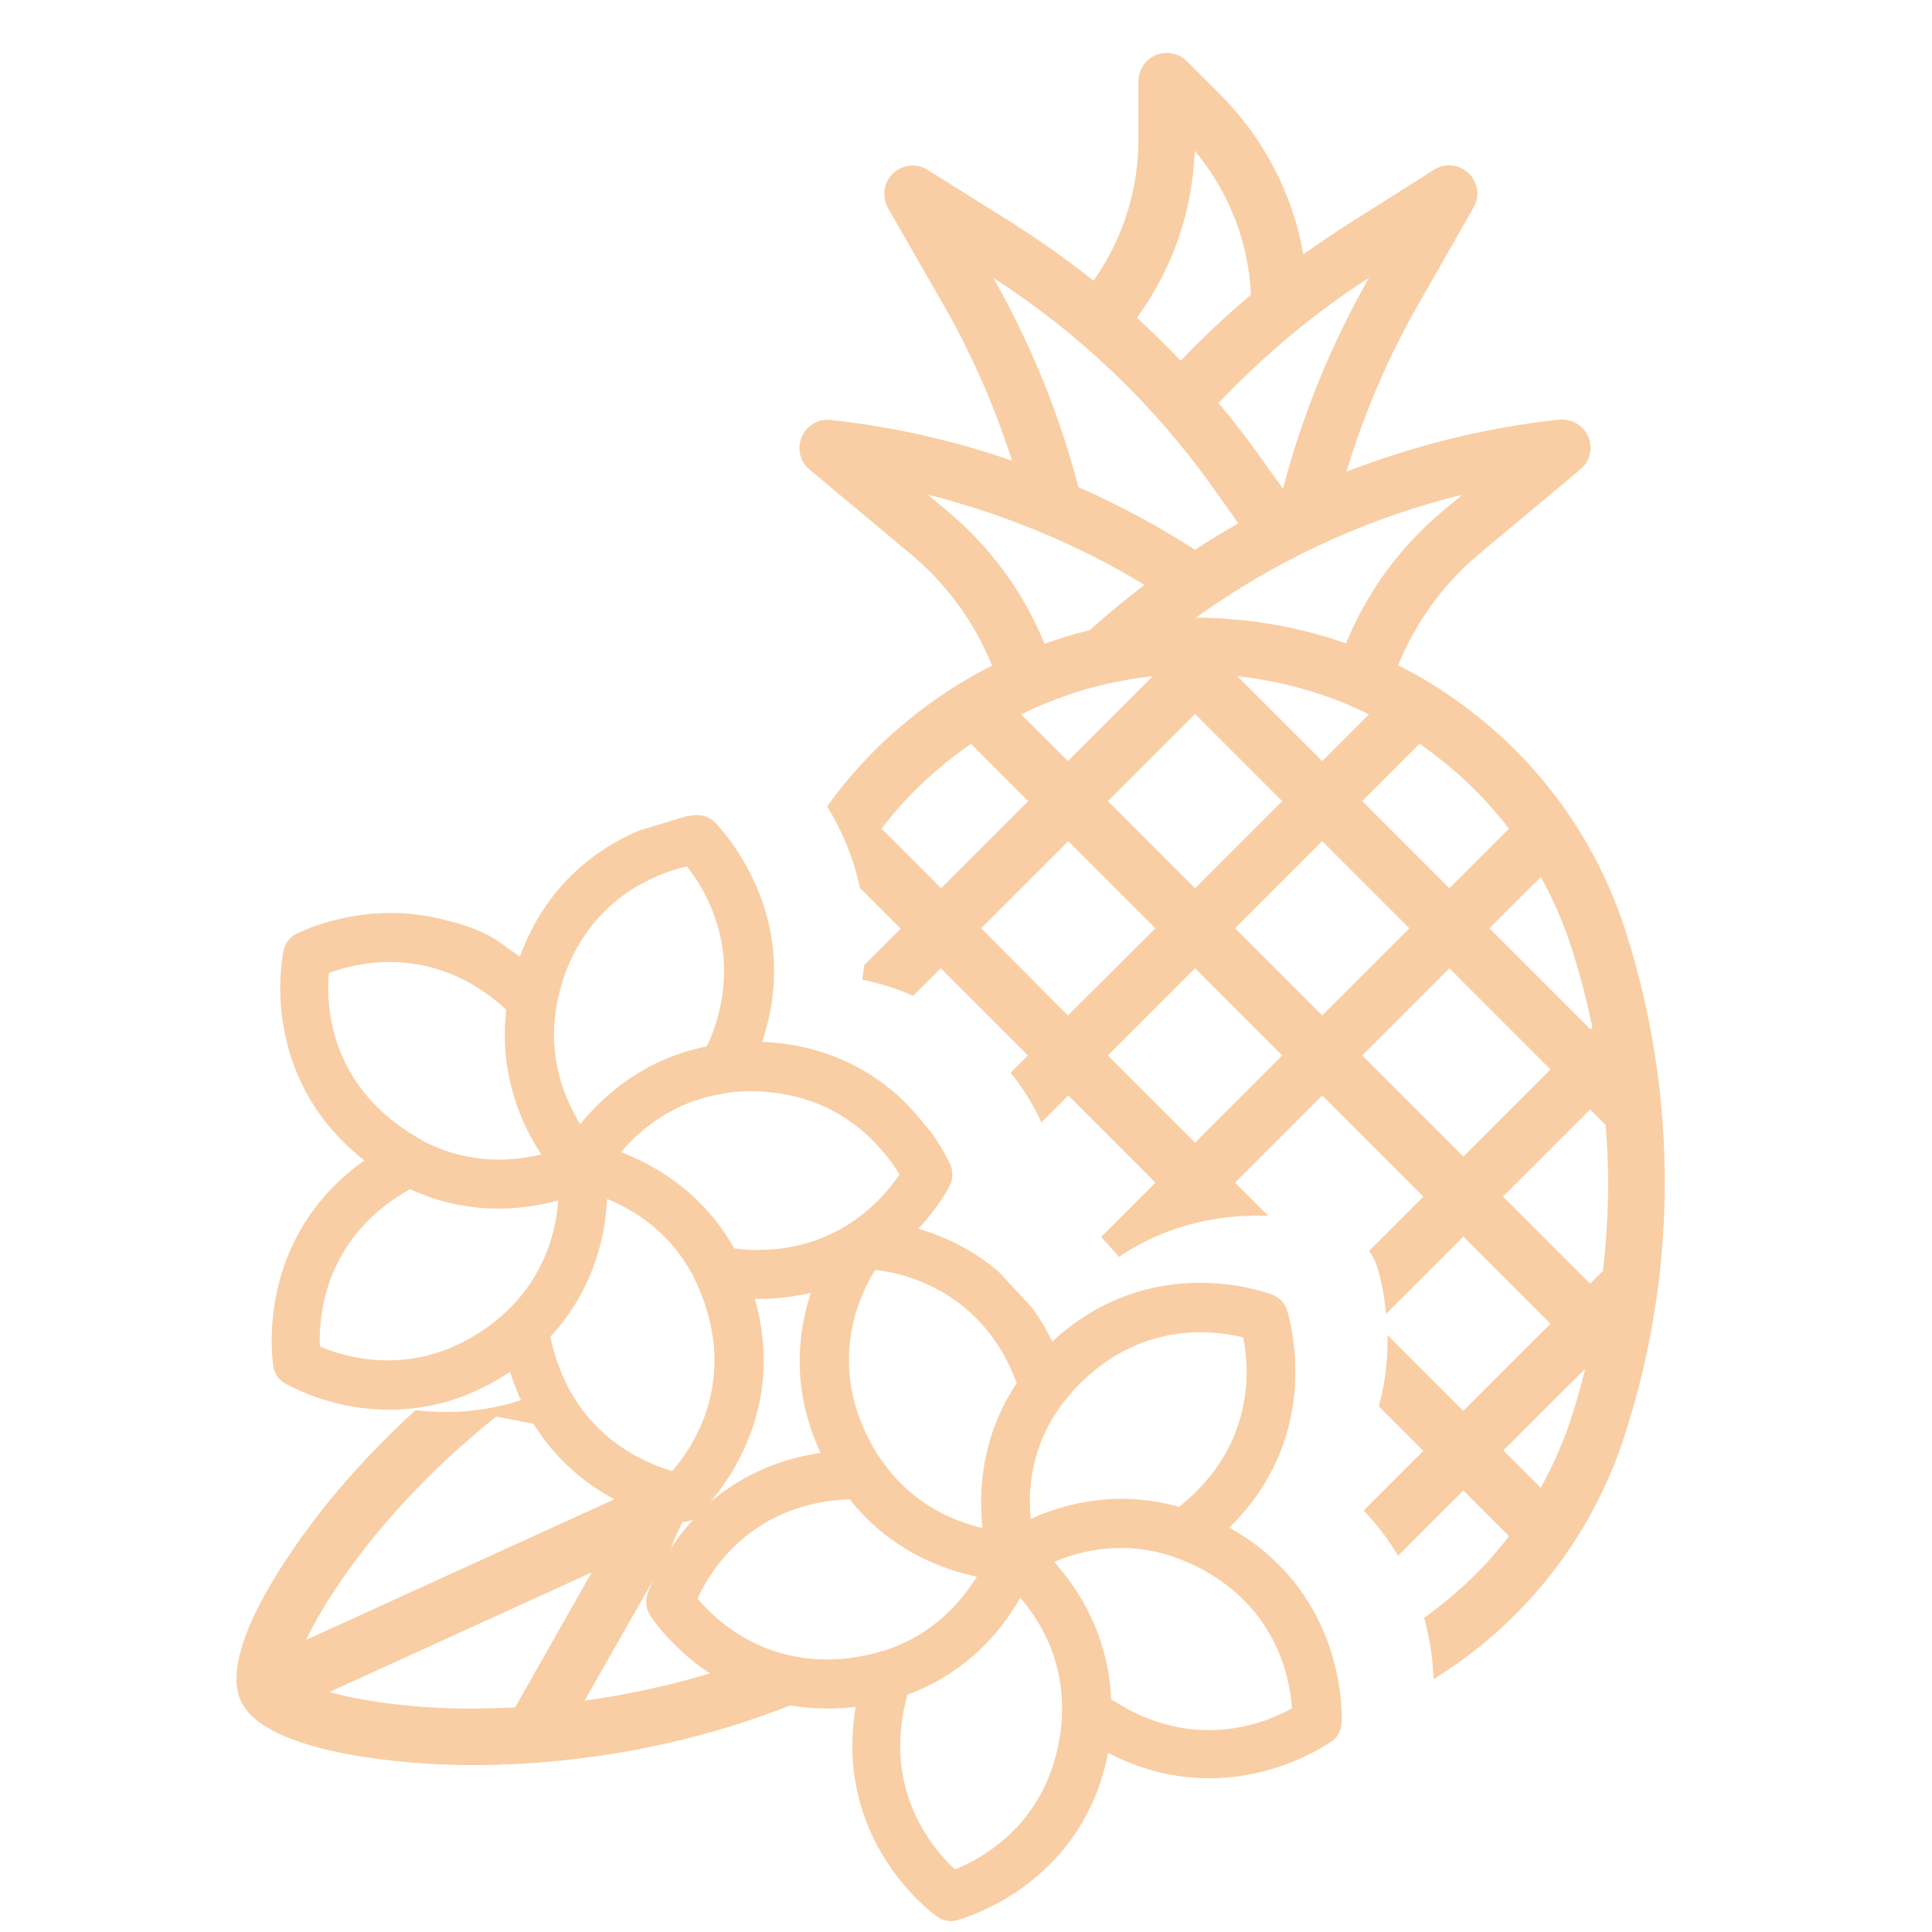
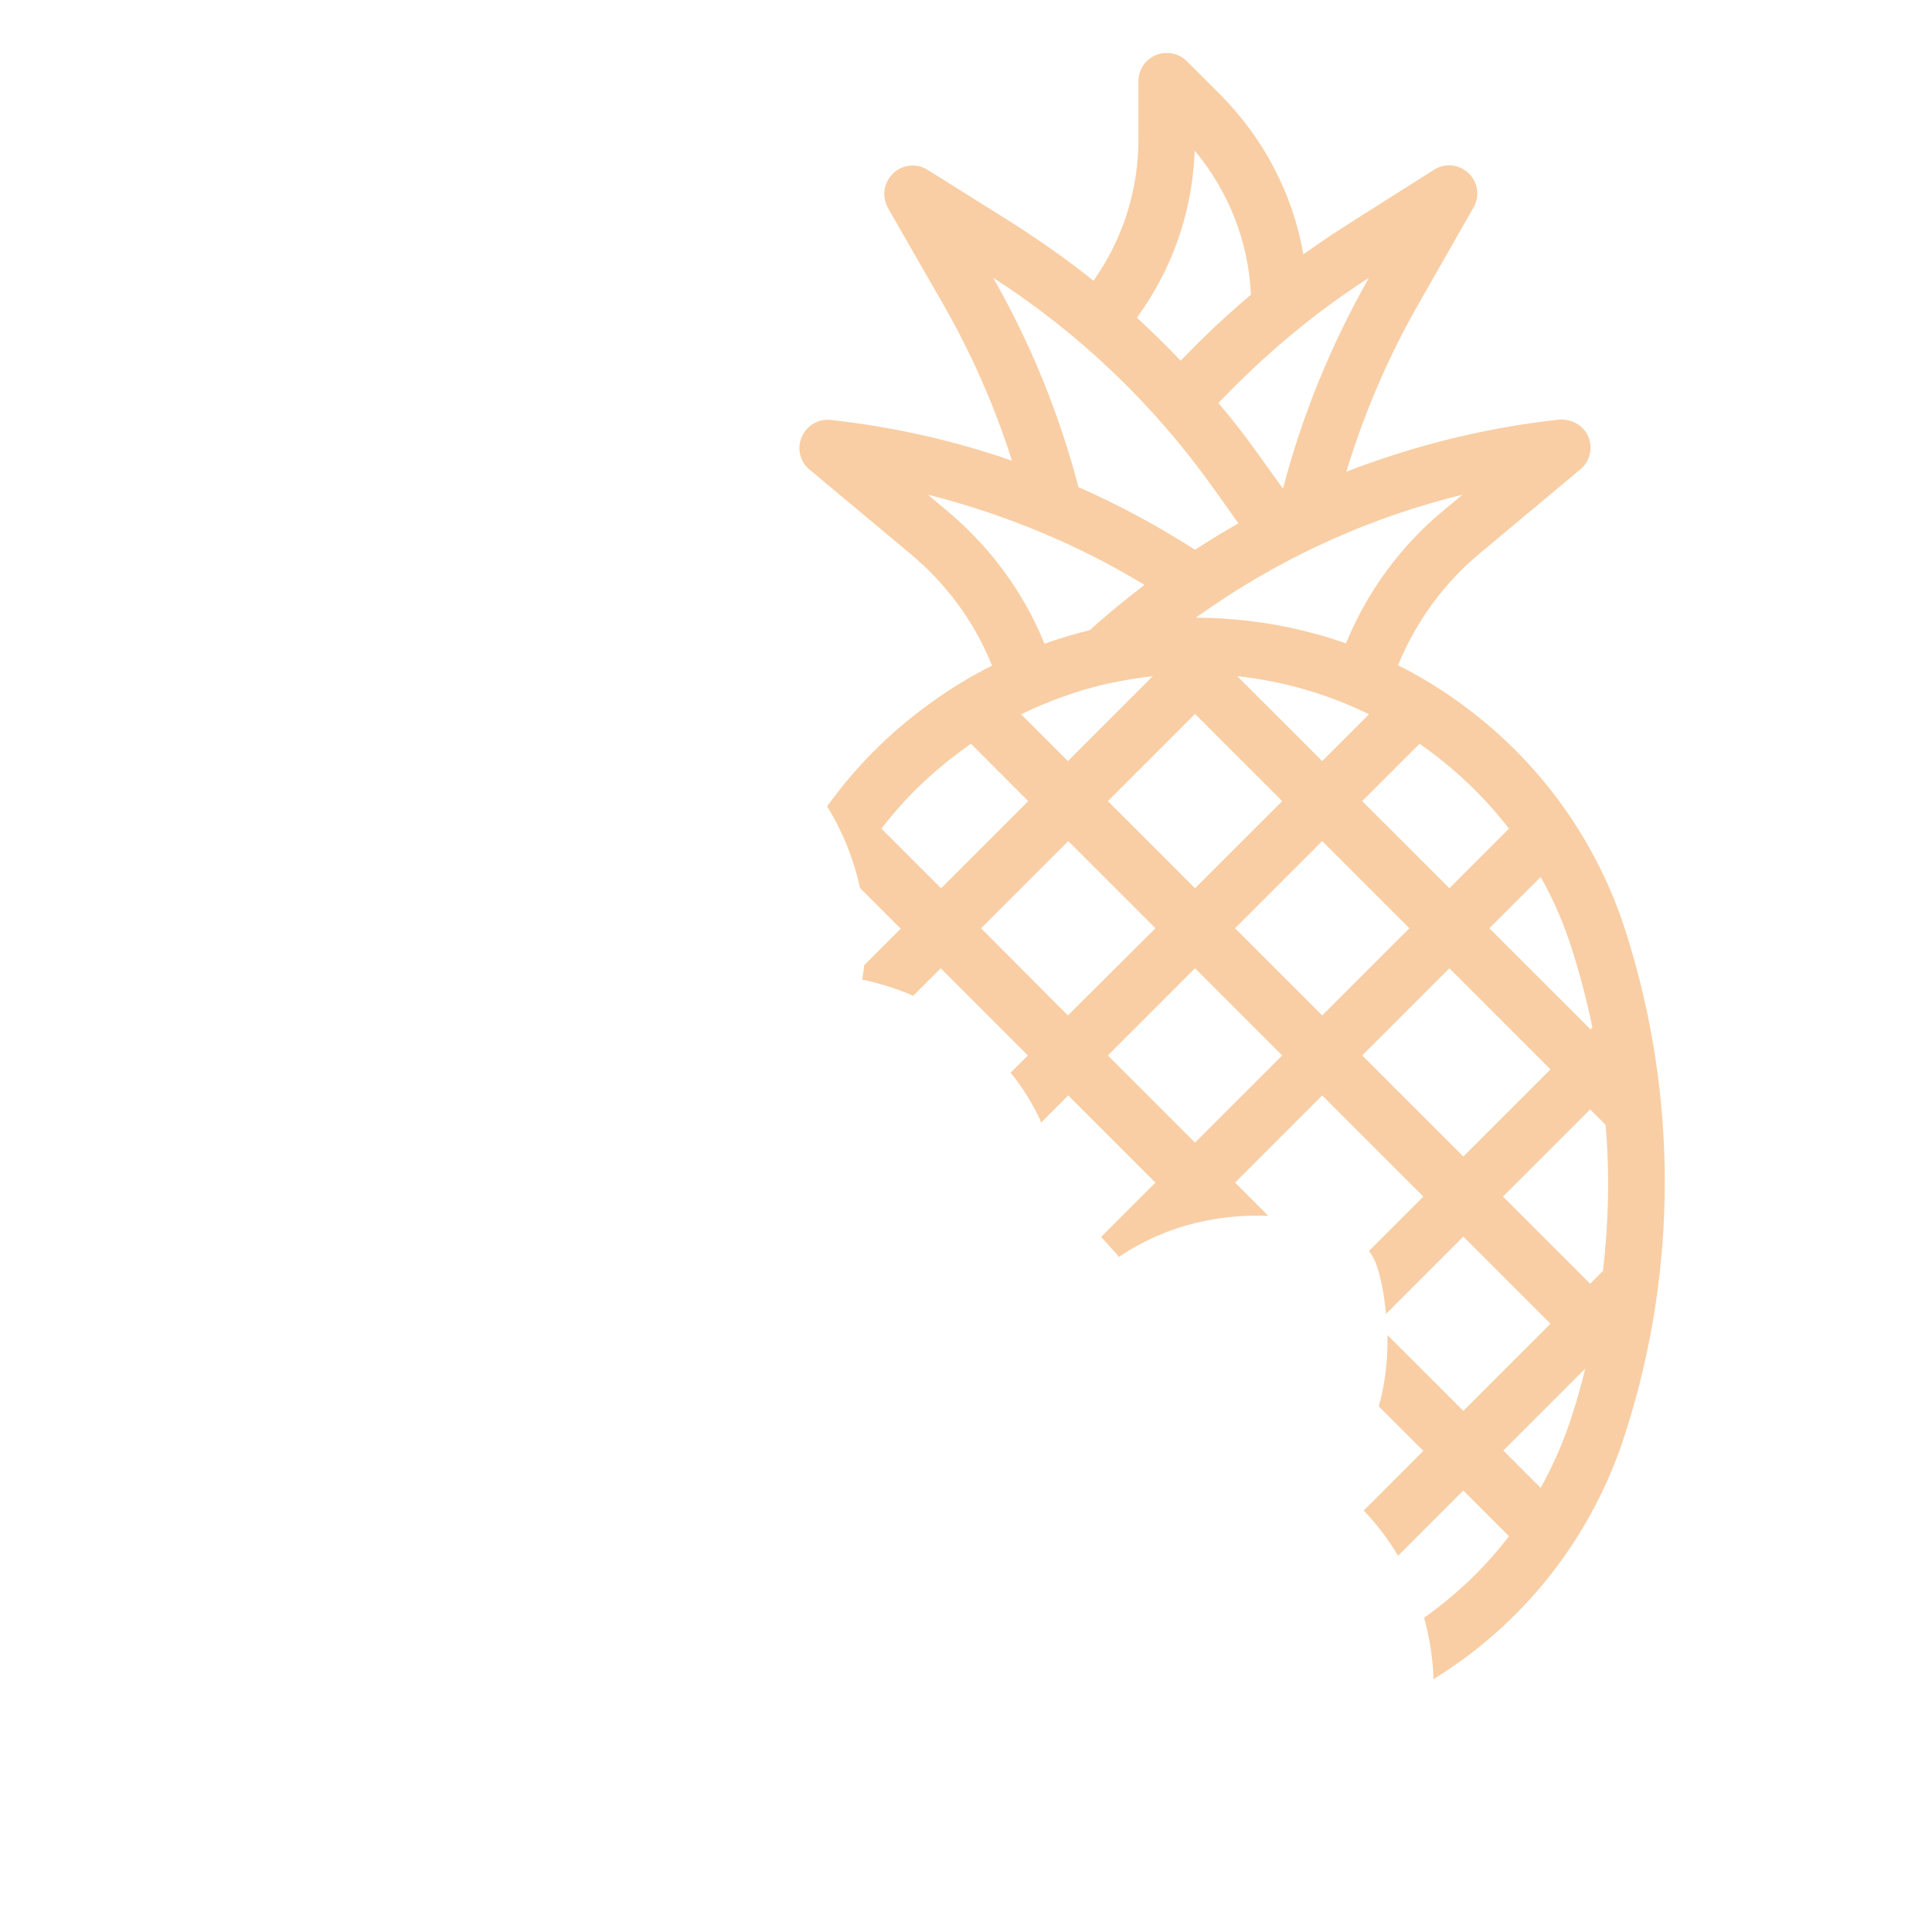
<svg xmlns="http://www.w3.org/2000/svg" width="64" height="64" viewBox="0 0 64 64" fill="none">
  <path d="M53.875 30.925C52.925 27.887 51.025 25.238 48.45 23.35C47.775 22.85 47.062 22.413 46.312 22.038C46.9 20.6 47.825 19.325 49.013 18.337L52.35 15.55C52.75 15.225 52.8 14.625 52.475 14.238C52.275 14 51.962 13.875 51.65 13.9C49.237 14.162 46.862 14.75 44.6 15.625C45.188 13.688 45.987 11.825 46.987 10.075L48.812 6.875C49.075 6.425 48.913 5.85 48.462 5.6C48.163 5.425 47.788 5.438 47.5 5.625L44.737 7.375C44.2 7.713 43.688 8.063 43.175 8.425C42.825 6.413 41.85 4.563 40.413 3.125L39.312 2.025C38.95 1.663 38.35 1.663 37.987 2.025C37.812 2.2 37.712 2.438 37.712 2.688V4.625C37.712 6.225 37.237 7.788 36.35 9.113L36.225 9.3C35.35 8.6 34.438 7.963 33.5 7.363L30.725 5.625C30.288 5.35 29.712 5.488 29.438 5.925C29.25 6.213 29.25 6.588 29.413 6.888L31.25 10.088C32.188 11.725 32.95 13.463 33.525 15.262C31.587 14.588 29.575 14.137 27.525 13.912C27.012 13.85 26.55 14.225 26.488 14.738C26.45 15.05 26.575 15.363 26.825 15.562L30.163 18.35C31.35 19.337 32.288 20.613 32.862 22.05C32.112 22.425 31.4 22.863 30.725 23.363C29.438 24.3 28.312 25.438 27.4 26.712C27.825 27.4 28.25 28.312 28.488 29.413L29.837 30.763L28.625 31.975C28.613 32.138 28.587 32.288 28.562 32.45C29.15 32.575 29.712 32.75 30.25 32.987L31.163 32.075L34.05 34.963L33.475 35.538C33.5 35.575 33.525 35.6 33.55 35.625L33.6 35.688L33.65 35.75C34.038 36.275 34.275 36.725 34.388 36.95C34.425 37.025 34.462 37.1 34.487 37.188L35.388 36.288L38.275 39.175L36.475 40.975L36.987 41.538L37.025 41.588C37.038 41.6 37.05 41.625 37.062 41.638C37.9 41.075 38.75 40.725 39.562 40.525L39.587 40.5L39.6 40.513C40.475 40.3 41.3 40.25 42.013 40.275L40.913 39.175L43.8 36.288L47.15 39.638L45.35 41.438C45.487 41.625 45.587 41.838 45.65 42.062C45.725 42.3 45.85 42.825 45.913 43.525L48.475 40.963L51.362 43.85L48.475 46.737L45.962 44.225C45.975 44.925 45.913 45.725 45.675 46.588L47.15 48.062L45.175 50.038C45.638 50.525 46.013 51.025 46.312 51.538L48.475 49.375L49.987 50.888C49.237 51.875 48.337 52.737 47.337 53.475C47.288 53.513 47.237 53.55 47.175 53.588C47.413 54.438 47.475 55.175 47.487 55.625C47.812 55.425 48.125 55.212 48.438 54.987C51.013 53.112 52.913 50.462 53.862 47.413C55.575 42.05 55.575 36.288 53.875 30.925ZM51.038 29.05C51.475 29.825 51.825 30.65 52.087 31.488C52.35 32.325 52.575 33.175 52.75 34.038L52.688 34.1L49.337 30.75L51.038 29.05ZM47.025 24.638C47.125 24.713 47.237 24.788 47.337 24.863C48.337 25.6 49.225 26.463 49.987 27.45L48.013 29.425L45.125 26.538L47.025 24.638ZM39.587 23.65L42.475 26.538L39.587 29.425L36.7 26.538L39.587 23.65ZM35.375 25.212L33.825 23.663C34.75 23.212 35.725 22.863 36.725 22.638H36.737C37.212 22.538 37.7 22.45 38.188 22.4L35.375 25.212ZM40.987 22.4C42.5 22.562 43.987 22.988 45.35 23.663L43.8 25.212L40.987 22.4ZM48.45 16.387L47.812 16.913C46.388 18.1 45.288 19.6 44.587 21.312C43.3 20.863 41.962 20.587 40.612 20.5C40.575 20.5 40.538 20.488 40.5 20.488C40.2 20.475 39.913 20.462 39.612 20.462C39.775 20.35 40.125 20.1 40.15 20.087C42.663 18.375 45.475 17.113 48.45 16.387ZM45.35 9.2C44.1 11.4 43.138 13.75 42.5 16.188L41.7 15.075C41.275 14.475 40.837 13.912 40.362 13.35C41.862 11.775 43.525 10.375 45.35 9.2ZM37.913 10.162C38.938 8.625 39.513 6.838 39.575 4.988C40.7 6.338 41.362 8.013 41.438 9.763C40.625 10.45 39.85 11.175 39.112 11.95C38.65 11.463 38.163 10.988 37.663 10.525L37.913 10.162ZM32.9 9.2C35.75 11.037 38.225 13.4 40.188 16.163L41.025 17.337C40.538 17.613 40.062 17.9 39.587 18.212C38.362 17.425 37.062 16.725 35.725 16.137C35.087 13.7 34.138 11.375 32.9 9.2ZM31.363 16.913L30.738 16.387C33.263 17.025 35.688 18.025 37.913 19.375C37.375 19.788 36.85 20.212 36.337 20.663L36.1 20.875C35.587 21 35.087 21.15 34.6 21.325C33.9 19.6 32.788 18.1 31.363 16.913ZM29.2 27.45C29.95 26.463 30.85 25.6 31.85 24.863C31.95 24.788 32.062 24.713 32.163 24.638L34.062 26.538L31.175 29.425L29.2 27.45ZM32.5 30.75L35.388 27.863L38.275 30.75L35.375 33.638L32.5 30.75ZM39.587 37.85L36.7 34.963L39.587 32.075L42.475 34.963L39.587 37.85ZM40.913 30.75L43.8 27.863L46.688 30.75L43.8 33.638L40.913 30.75ZM45.125 34.963L48.013 32.075L51.362 35.425L48.475 38.312L45.125 34.963ZM52.087 46.85C51.825 47.7 51.462 48.513 51.038 49.288L49.8 48.05L52.513 45.338C52.388 45.85 52.25 46.35 52.087 46.85ZM53.1 42.1L52.675 42.525L49.788 39.638L52.675 36.75L53.188 37.263C53.325 38.875 53.288 40.5 53.1 42.1Z" fill="#F9CEA4" />
-   <path d="M26.525 56.238C25.7 55.95 25 55.55 24.425 55.138C22.613 55.763 20.875 56.125 19.363 56.338L22.188 51.375C22.2 51.35 22.2 51.338 22.212 51.313C22.3 51.075 22.475 50.65 22.762 50.125C22.275 49.95 21.712 49.688 21.125 49.313L10.137 54.325C10.588 53.388 11.4 52.075 12.675 50.563C13.45 49.65 14.713 48.3 16.438 46.925L19.062 47.438C18.738 47.025 18.438 46.563 18.175 46.025C16.55 46.775 15 46.863 13.762 46.713C12.537 47.838 11.6 48.875 10.963 49.65C10.312 50.438 7.125 54.475 7.975 56.338C8.825 58.2 13.963 58.438 14.988 58.463C17.325 58.525 21.863 58.313 26.712 56.275C26.637 56.275 26.575 56.263 26.525 56.238ZM15.412 56.6C13.438 56.575 11.912 56.325 10.912 56.05L19.6 52.088L17.062 56.563C16.425 56.588 15.875 56.6 15.412 56.6Z" fill="#F9CEA4" />
-   <path d="M44.446 57.016C44.458 56.304 44.358 52.641 40.721 50.604C43.696 47.691 42.846 44.129 42.646 43.441C42.583 43.191 42.396 42.991 42.158 42.891C41.996 42.829 38.171 41.379 34.858 44.441C34.658 44.029 34.433 43.666 34.196 43.329L33.083 42.129C32.196 41.366 31.233 40.941 30.421 40.704C31.096 39.979 31.433 39.341 31.458 39.279C31.458 39.266 31.471 39.266 31.471 39.254C31.583 39.016 31.571 38.754 31.458 38.529C31.371 38.341 31.171 37.966 30.833 37.491C30.608 37.254 30.396 36.904 29.746 36.291C28.746 35.404 27.283 34.591 25.246 34.516C26.571 30.566 24.196 27.791 23.708 27.266C23.533 27.079 23.283 26.979 23.021 27.004C22.996 27.004 22.896 27.016 22.733 27.041L21.158 27.516C19.821 28.091 18.108 29.266 17.221 31.691C17.108 31.604 16.996 31.529 16.883 31.454C16.371 31.054 15.871 30.754 14.796 30.491C12.383 29.829 10.346 30.679 9.858 30.916C9.621 31.016 9.446 31.229 9.396 31.479C9.358 31.654 8.521 35.654 12.071 38.441C8.671 40.854 8.958 44.504 9.046 45.216C9.071 45.466 9.221 45.704 9.446 45.829C9.496 45.854 9.846 46.054 10.421 46.266C11.758 46.741 14.271 47.204 16.896 45.441C18.246 49.754 22.283 50.391 22.458 50.416C22.633 50.441 22.808 50.404 22.971 50.329C22.021 51.366 21.583 52.429 21.458 52.779C21.371 53.016 21.396 53.291 21.533 53.504C21.596 53.604 22.758 55.391 25.058 56.204C25.971 56.529 27.071 56.691 28.346 56.541C27.596 60.991 30.896 63.391 31.046 63.491C31.108 63.541 31.171 63.566 31.246 63.591C31.421 63.654 31.596 63.654 31.771 63.591C32.458 63.379 35.908 62.154 36.708 58.066C37.046 58.241 37.383 58.391 37.721 58.504C41.221 59.741 44.021 57.754 44.146 57.654C44.158 57.641 44.171 57.641 44.183 57.629C44.333 57.504 44.446 57.266 44.446 57.016ZM35.208 46.479C35.208 46.479 35.208 46.466 35.221 46.466L35.233 46.454C35.433 46.191 35.646 45.941 35.896 45.716C37.958 43.754 40.283 44.079 41.183 44.304C41.383 45.279 41.546 47.591 39.521 49.516C39.371 49.654 39.221 49.791 39.058 49.916C36.983 49.329 35.208 49.829 34.146 50.316C34.046 49.366 34.146 47.879 35.208 46.479ZM28.996 42.066C29.983 42.179 32.233 42.729 33.446 45.254C33.533 45.441 33.608 45.629 33.683 45.816C32.483 47.604 32.421 49.454 32.546 50.616C31.621 50.404 30.246 49.854 29.233 48.416L29.221 48.404C29.221 48.404 29.221 48.391 29.208 48.391C29.021 48.129 28.858 47.829 28.708 47.529C27.471 44.966 28.496 42.854 28.996 42.066ZM24.058 36.204H24.071C24.396 36.154 24.721 36.141 25.058 36.154C27.858 36.229 29.271 38.041 29.796 38.904C29.283 39.679 27.771 41.479 24.933 41.404C24.733 41.404 24.521 41.379 24.321 41.354C23.271 39.479 21.658 38.579 20.571 38.166C21.183 37.441 22.308 36.466 24.033 36.216C24.046 36.204 24.046 36.204 24.058 36.204ZM10.896 32.229C11.833 31.879 14.083 31.354 16.308 33.054C16.471 33.179 16.633 33.316 16.771 33.454C16.521 35.591 17.283 37.266 17.933 38.241C17.008 38.466 15.533 38.604 13.983 37.779C13.983 37.779 13.971 37.779 13.971 37.766C13.971 37.766 13.958 37.766 13.958 37.754C13.671 37.604 13.396 37.416 13.121 37.216C10.858 35.504 10.808 33.154 10.896 32.229ZM16.833 43.391L16.821 43.404C16.821 43.404 16.808 43.404 16.808 43.416C16.571 43.641 16.308 43.854 16.033 44.041C13.696 45.654 11.446 44.966 10.596 44.604C10.558 43.604 10.746 41.304 13.058 39.716C13.233 39.604 13.408 39.491 13.583 39.391C13.783 39.491 13.996 39.566 14.196 39.641C15.921 40.254 17.483 40.041 18.496 39.766C18.421 40.729 18.083 42.179 16.833 43.391ZM19.221 37.241C18.721 36.429 18.133 35.066 18.433 33.341V33.329V33.316C18.496 33.004 18.571 32.679 18.683 32.354C19.521 29.966 21.371 29.104 22.408 28.791C22.458 28.779 22.496 28.766 22.546 28.754C22.621 28.729 22.696 28.716 22.758 28.704C23.383 29.491 24.571 31.466 23.646 34.104C23.583 34.304 23.496 34.491 23.408 34.666C21.308 35.079 19.958 36.329 19.221 37.241ZM22.271 48.729C21.383 48.479 19.196 47.591 18.383 44.879C18.321 44.679 18.271 44.479 18.233 44.279C19.696 42.691 20.058 40.891 20.108 39.716C20.983 40.066 22.258 40.829 23.021 42.391C23.033 42.404 23.033 42.429 23.046 42.441C23.183 42.741 23.308 43.054 23.408 43.379C24.221 46.066 22.921 47.979 22.271 48.729ZM25.008 43.029C25.683 43.041 26.296 42.954 26.858 42.829C26.421 44.166 26.208 46.029 27.183 48.129C25.583 48.366 24.396 49.016 23.521 49.766C24.383 48.754 25.946 46.354 25.008 43.029ZM29.208 54.704H29.196H29.183C28.871 54.804 28.546 54.866 28.208 54.916C25.396 55.291 23.696 53.666 23.108 52.954C23.521 52.041 24.746 50.079 27.521 49.716C27.733 49.691 27.933 49.679 28.146 49.666C29.133 50.916 30.346 51.591 31.371 51.954C31.721 52.079 32.058 52.166 32.358 52.229C31.846 53.054 30.896 54.191 29.208 54.704ZM31.633 61.929C30.958 61.304 29.408 59.516 29.921 56.741C29.958 56.541 30.008 56.341 30.058 56.141C32.083 55.391 33.221 53.954 33.796 52.929C34.421 53.641 35.196 54.891 35.183 56.629C35.183 56.641 35.183 56.666 35.183 56.679C35.183 57.004 35.146 57.341 35.083 57.679C34.583 60.441 32.558 61.554 31.633 61.929ZM37.333 56.604C37.158 56.504 36.983 56.404 36.808 56.291C36.721 54.141 35.696 52.604 34.921 51.741C35.796 51.366 37.233 51.004 38.896 51.579H38.908C38.908 51.579 38.921 51.579 38.921 51.591C39.221 51.691 39.533 51.829 39.833 51.991C42.296 53.329 42.733 55.591 42.796 56.591C41.996 57.041 39.833 57.954 37.333 56.604Z" fill="#F9CEA4" />
</svg>